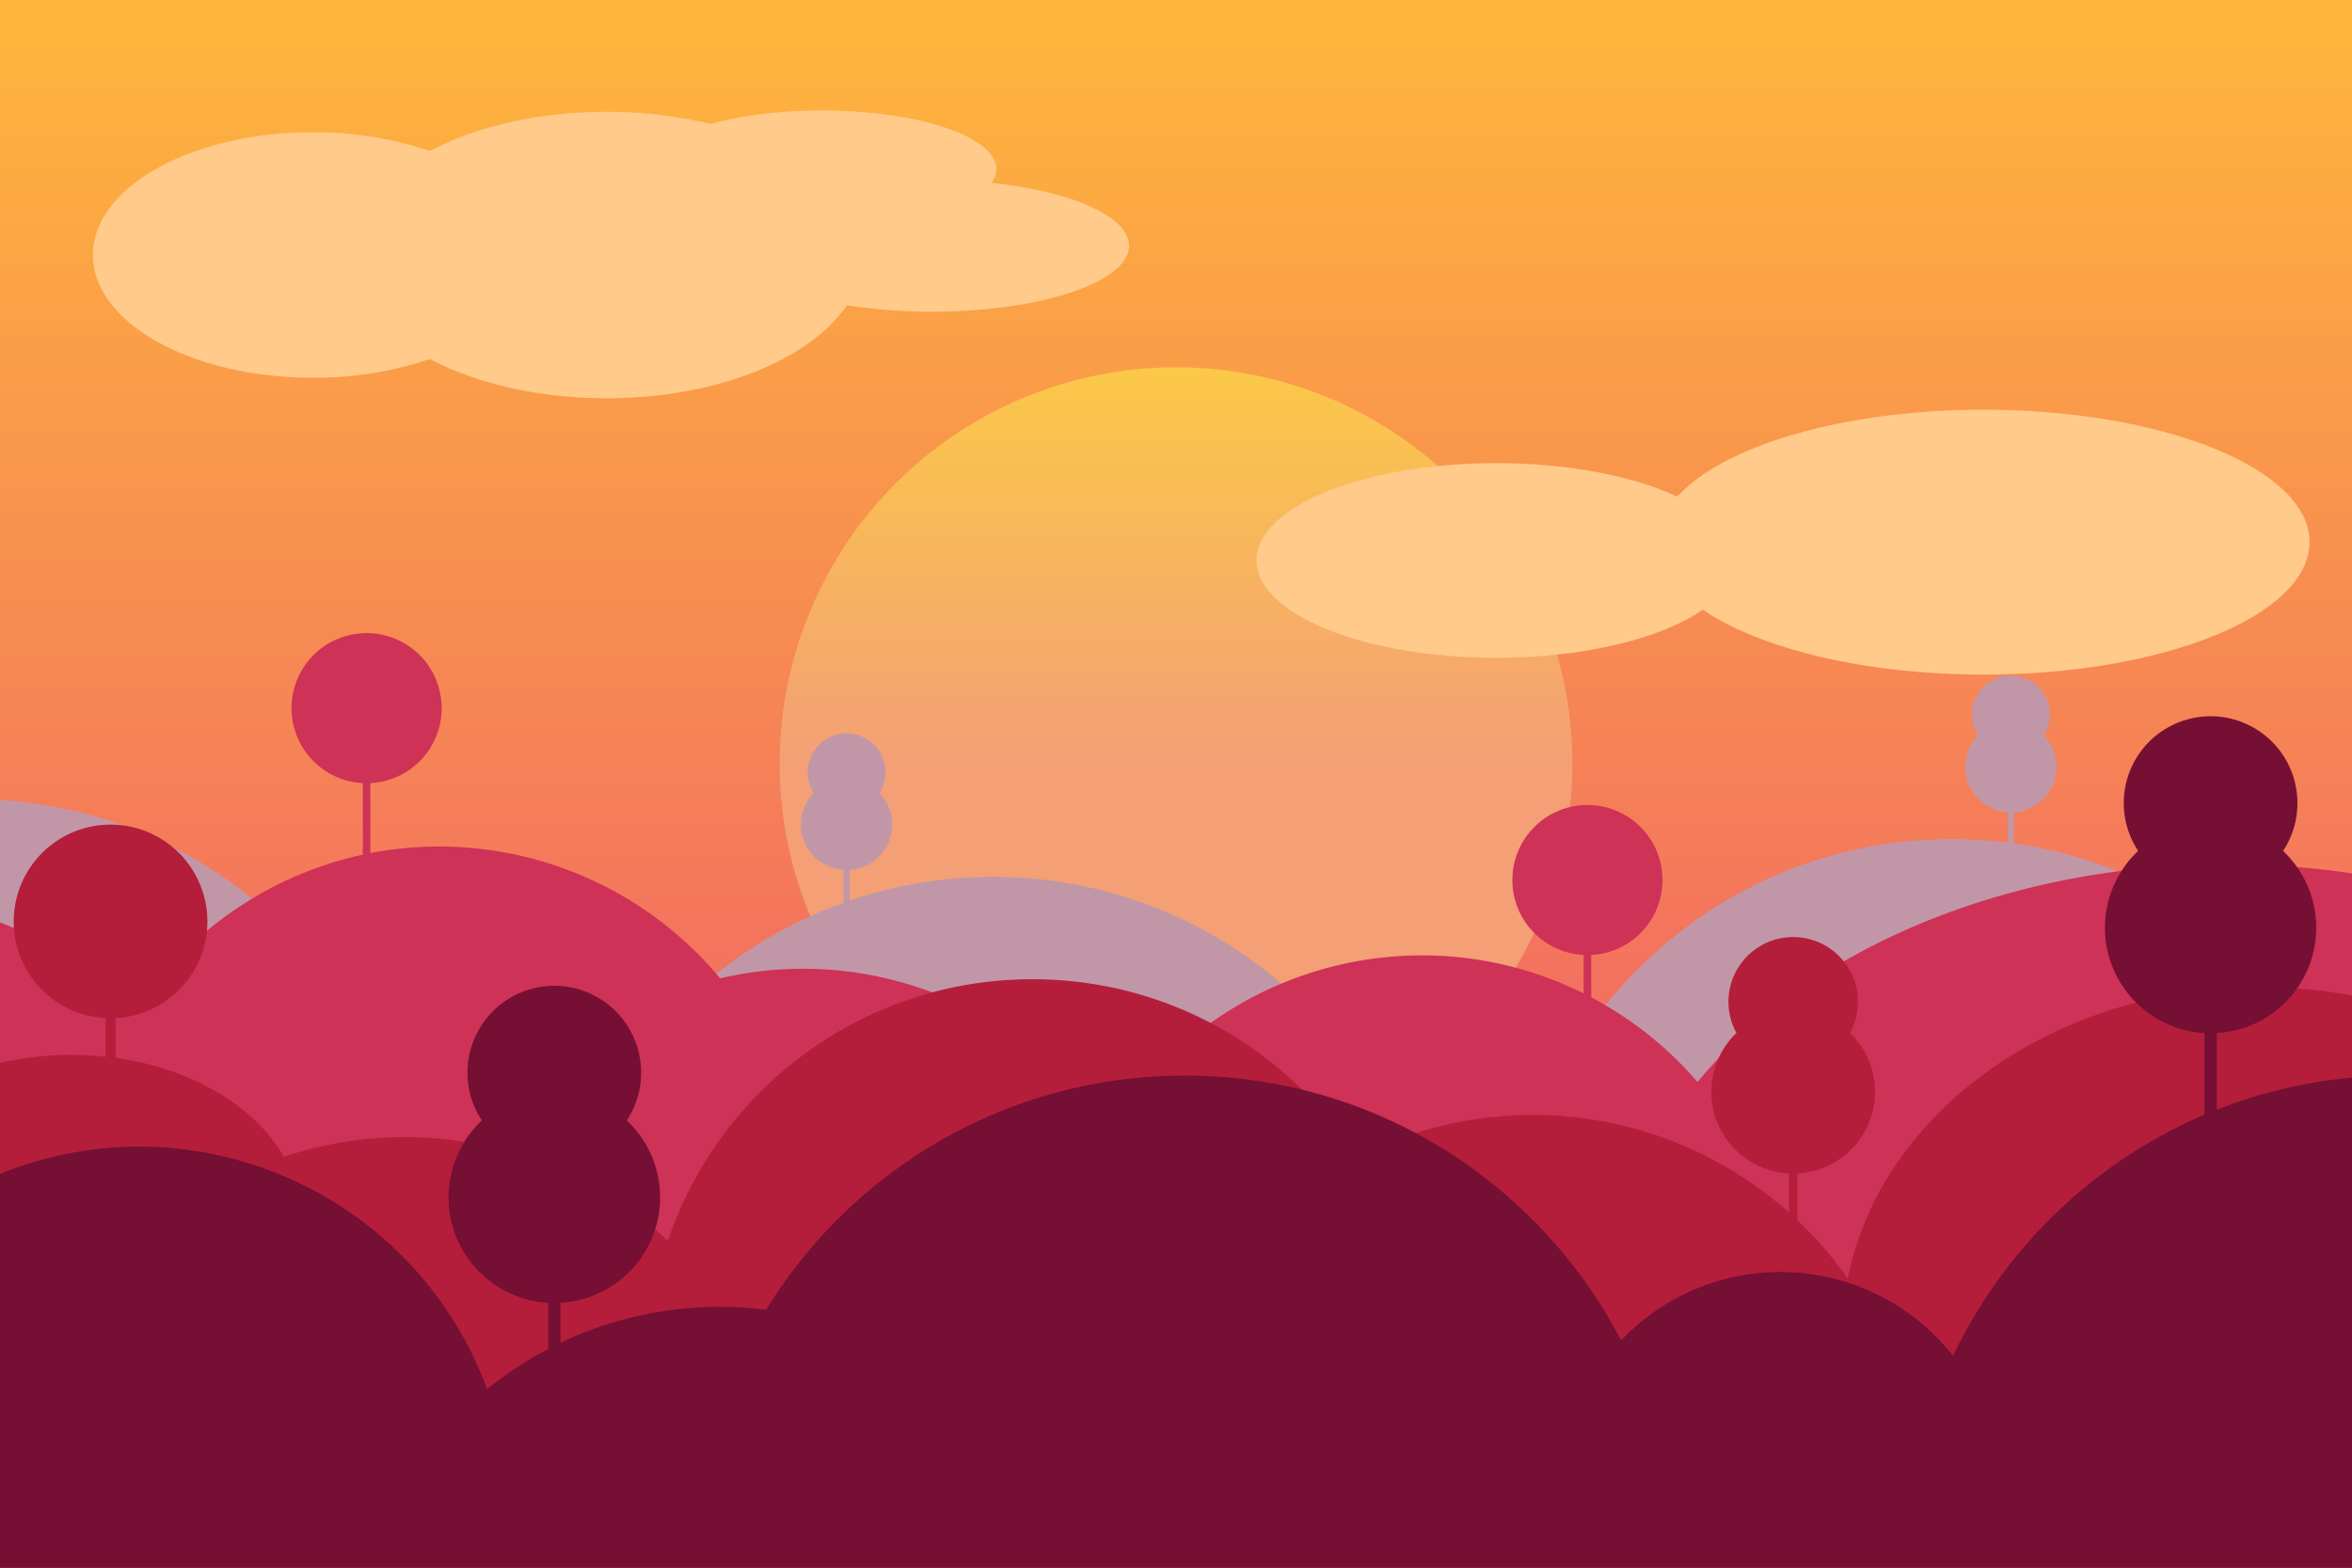
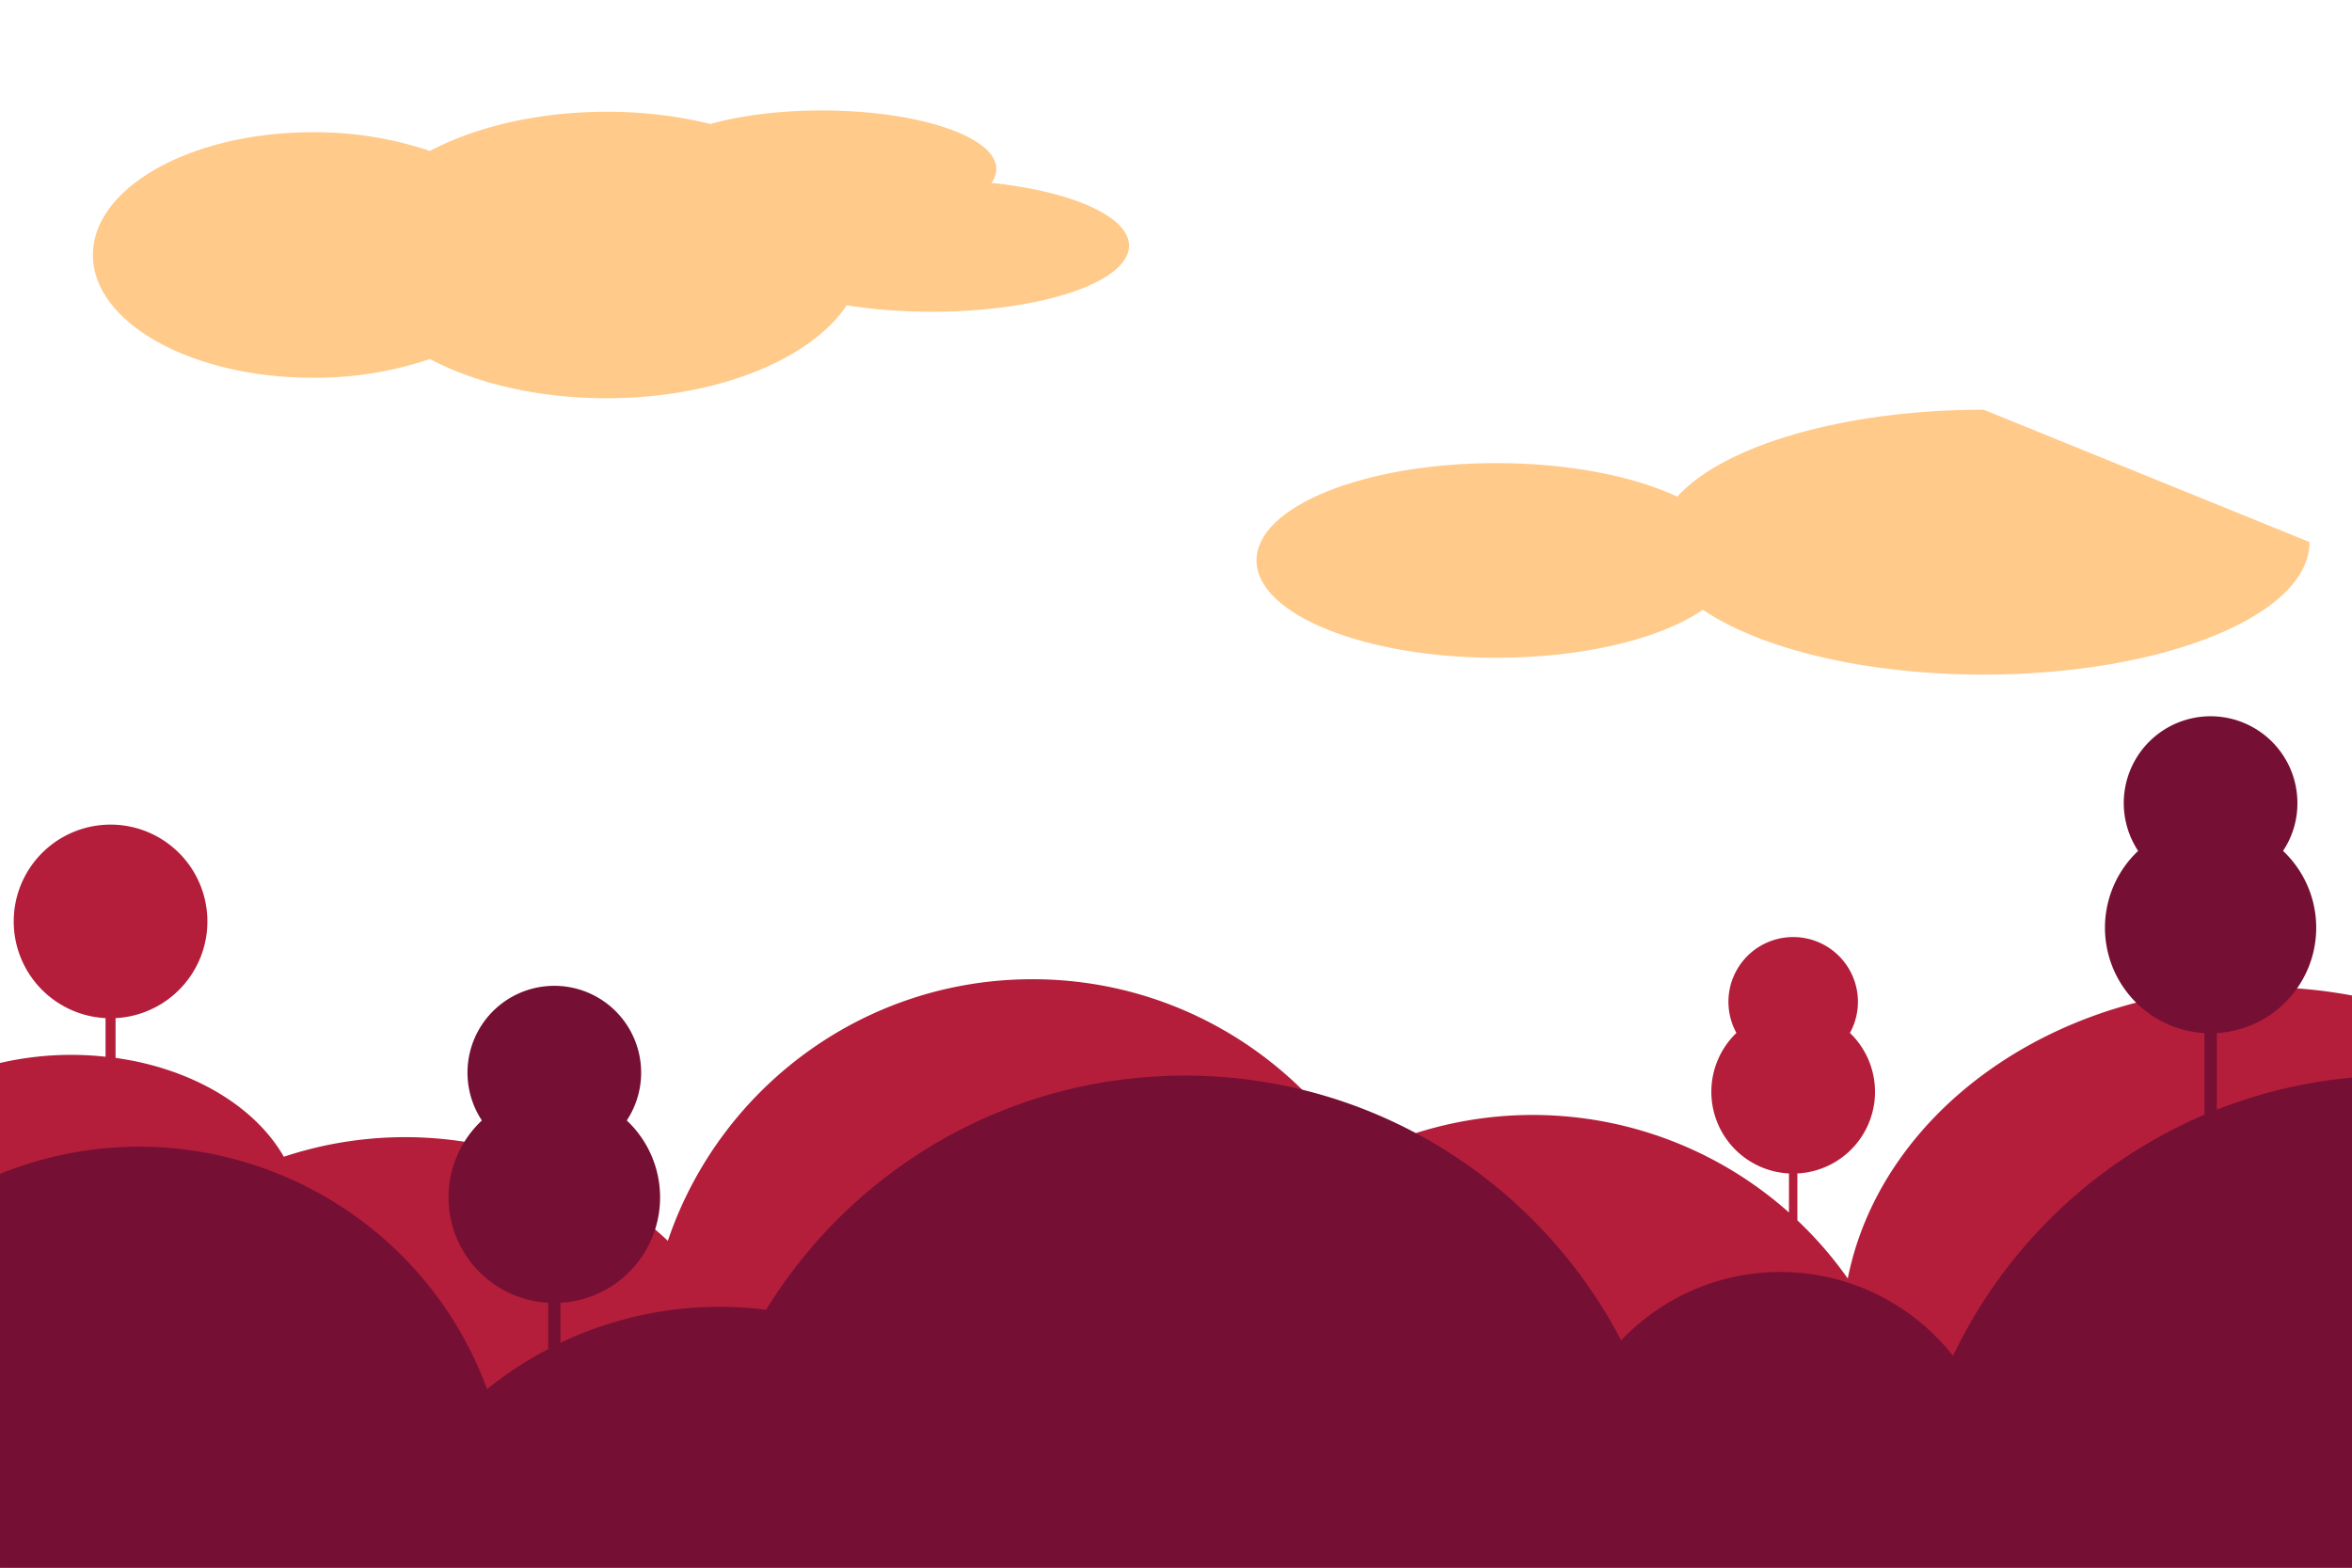
<svg xmlns="http://www.w3.org/2000/svg" width="1620" height="1080" viewBox="0 0 1620 1080">
  <defs>
    <style>.a{fill:url(#a);}.b{fill:url(#b);}.c{fill:#ffca8a;}.d{fill:#c197a8;}.e{fill:#ce3257;}.f{fill:#b41e3b;}.g{fill:#750f34;}</style>
    <linearGradient id="a" x1="810" y1="1080" x2="810" gradientUnits="userSpaceOnUse">
      <stop offset="0.35" stop-color="#f36f60" />
      <stop offset="1" stop-color="#feb73b" />
    </linearGradient>
    <linearGradient id="b" x1="810" y1="800" x2="810" y2="256" gradientUnits="userSpaceOnUse">
      <stop offset="0.5" stop-color="#f49f76" />
      <stop offset="1" stop-color="#fbc848" />
    </linearGradient>
  </defs>
-   <rect class="a" width="1620" height="1080" />
-   <circle class="b" cx="810" cy="526" r="273" />
-   <path class="c" d="M1366.27,282.25c-97,0-179.61,25-211,59.9-30.24-14.2-75-23.1-124.69-23.1-91.28,0-165.13,30-165.13,67s73.85,67.1,165.13,67.1c60.68,0,113.74-13.3,142.32-33.1,39.15,26.7,111.14,44.7,193.34,44.7,123.94,0,224.51-40.9,224.51-91.3S1490.21,282.25,1366.27,282.25Z" />
+   <path class="c" d="M1366.27,282.25c-97,0-179.61,25-211,59.9-30.24-14.2-75-23.1-124.69-23.1-91.28,0-165.13,30-165.13,67s73.85,67.1,165.13,67.1c60.68,0,113.74-13.3,142.32-33.1,39.15,26.7,111.14,44.7,193.34,44.7,123.94,0,224.51-40.9,224.51-91.3Z" />
  <path class="c" d="M682.89,126a16.8,16.8,0,0,0,3.38-9.6c0-22.2-53.73-40.3-120.16-40.3-29.16,0-56,3.5-76.81,9.3A299.75,299.75,0,0,0,417.75,77c-47.12,0-89.92,10.3-121.64,27a248.07,248.07,0,0,0-80.6-12.9C132,91.05,64,129,64,175.65s67.91,84.6,151.47,84.6a248.07,248.07,0,0,0,80.6-12.9c31.72,16.7,74.52,27,121.64,27,75.73,0,140.4-26.6,165.51-64a377.15,377.15,0,0,0,58.46,4.4c75.06,0,135.94-20.3,135.94-45.5C777.66,149,737.84,131.75,682.89,126Z" />
-   <path class="d" d="M1620,752.5c-43.1-90.7-129.7-156.8-232.8-171.4V559.6a31.4,31.4,0,0,0,20.6-53,27.16,27.16,0,0,0,4.1-14.3,26.8,26.8,0,0,0-53.6,0,27.16,27.16,0,0,0,4.1,14.3,31.4,31.4,0,0,0,20.6,53v20.9a310.66,310.66,0,0,0-38.8-2.4c-119.8,0-223.4,68.9-273.4,169.3-7.4-.5-14.8-.8-22.3-.8a305.14,305.14,0,0,0-97,15.7c-52-94.3-152.3-158.2-267.6-158.2a306.16,306.16,0,0,0-98.6,16.3V599.3A31.39,31.39,0,0,0,614.5,568a31,31,0,0,0-8.7-21.7,27.16,27.16,0,0,0,4.1-14.3,26.8,26.8,0,0,0-53.6,0v0a26.28,26.28,0,0,0,4.2,14.3,31.08,31.08,0,0,0-8.8,21.7A31.49,31.49,0,0,0,581,599.3v22.6A306.62,306.62,0,0,0,438.3,728.1a305.27,305.27,0,0,0-190.7-20.7C198.4,619.1,106.6,557.7,0,551.1V1080H1620Z" />
-   <path class="e" d="M0,1080H1620V601.7a585.27,585.27,0,0,0-85.6-6.3c-154.8,0-290.3,60.1-365.2,150a249.9,249.9,0,0,0-73.2-58.3V657.9a51.7,51.7,0,1,0-5.2,0v26.5c-117.68-58.5-260.56-16.11-327.3,97.1A250.9,250.9,0,0,0,496,674a251.61,251.61,0,0,0-240.9-86.3V539.5a51.7,51.7,0,1,0-5.2,0v49.3A250.88,250.88,0,0,0,92.3,698,248.94,248.94,0,0,0,0,635.4Z" />
  <path class="f" d="M0,1080H1620V685.8a344.7,344.7,0,0,0-63.3-5.8c-142.8,0-261.4,86.8-284,200.8a266.16,266.16,0,0,0-34.7-40.1V808.4a56.3,56.3,0,0,0,36.2-96.8,44.6,44.6,0,1,0-78.2,0,56.3,56.3,0,0,0,36.2,96.8v26.9a265.39,265.39,0,0,0-297.5-38c-47.1-73.7-129.6-122.7-223.6-122.7C594.4,674.6,495.4,750,460,854.8a265.1,265.1,0,0,0-264.5-57.9c-19.8-34.7-63.2-60.8-115.9-68.1V701.4a66.7,66.7,0,1,0-6.9,0V728a223,223,0,0,0-23.4-1.3A218.75,218.75,0,0,0,0,732.3" />
  <path class="g" d="M1620,742.4a335.39,335.39,0,0,0-93.1,22.1V711.7a72.7,72.7,0,0,0,45.6-125.5,59,59,0,0,0,9.9-32.9,59.8,59.8,0,1,0-109.7,32.9,72.7,72.7,0,0,0,45.7,125.5v56.2a340.11,340.11,0,0,0-173.2,166.2,151.21,151.21,0,0,0-228.6-10.7C1060.1,815,946.8,741,816.1,741c-122,0-228.9,64.5-288.4,161.3a258.1,258.1,0,0,0-31.8-2A254.21,254.21,0,0,0,386,925.1V897.5a72.7,72.7,0,0,0,45.7-125.6,59.8,59.8,0,1,0-99.8,0,72.7,72.7,0,0,0,45.7,125.6v31.9A252.12,252.12,0,0,0,335.5,957c-48.83-132.33-195.69-200-328-151.19-2.51.92-5,1.89-7.48,2.89V1080H1620Z" />
</svg>